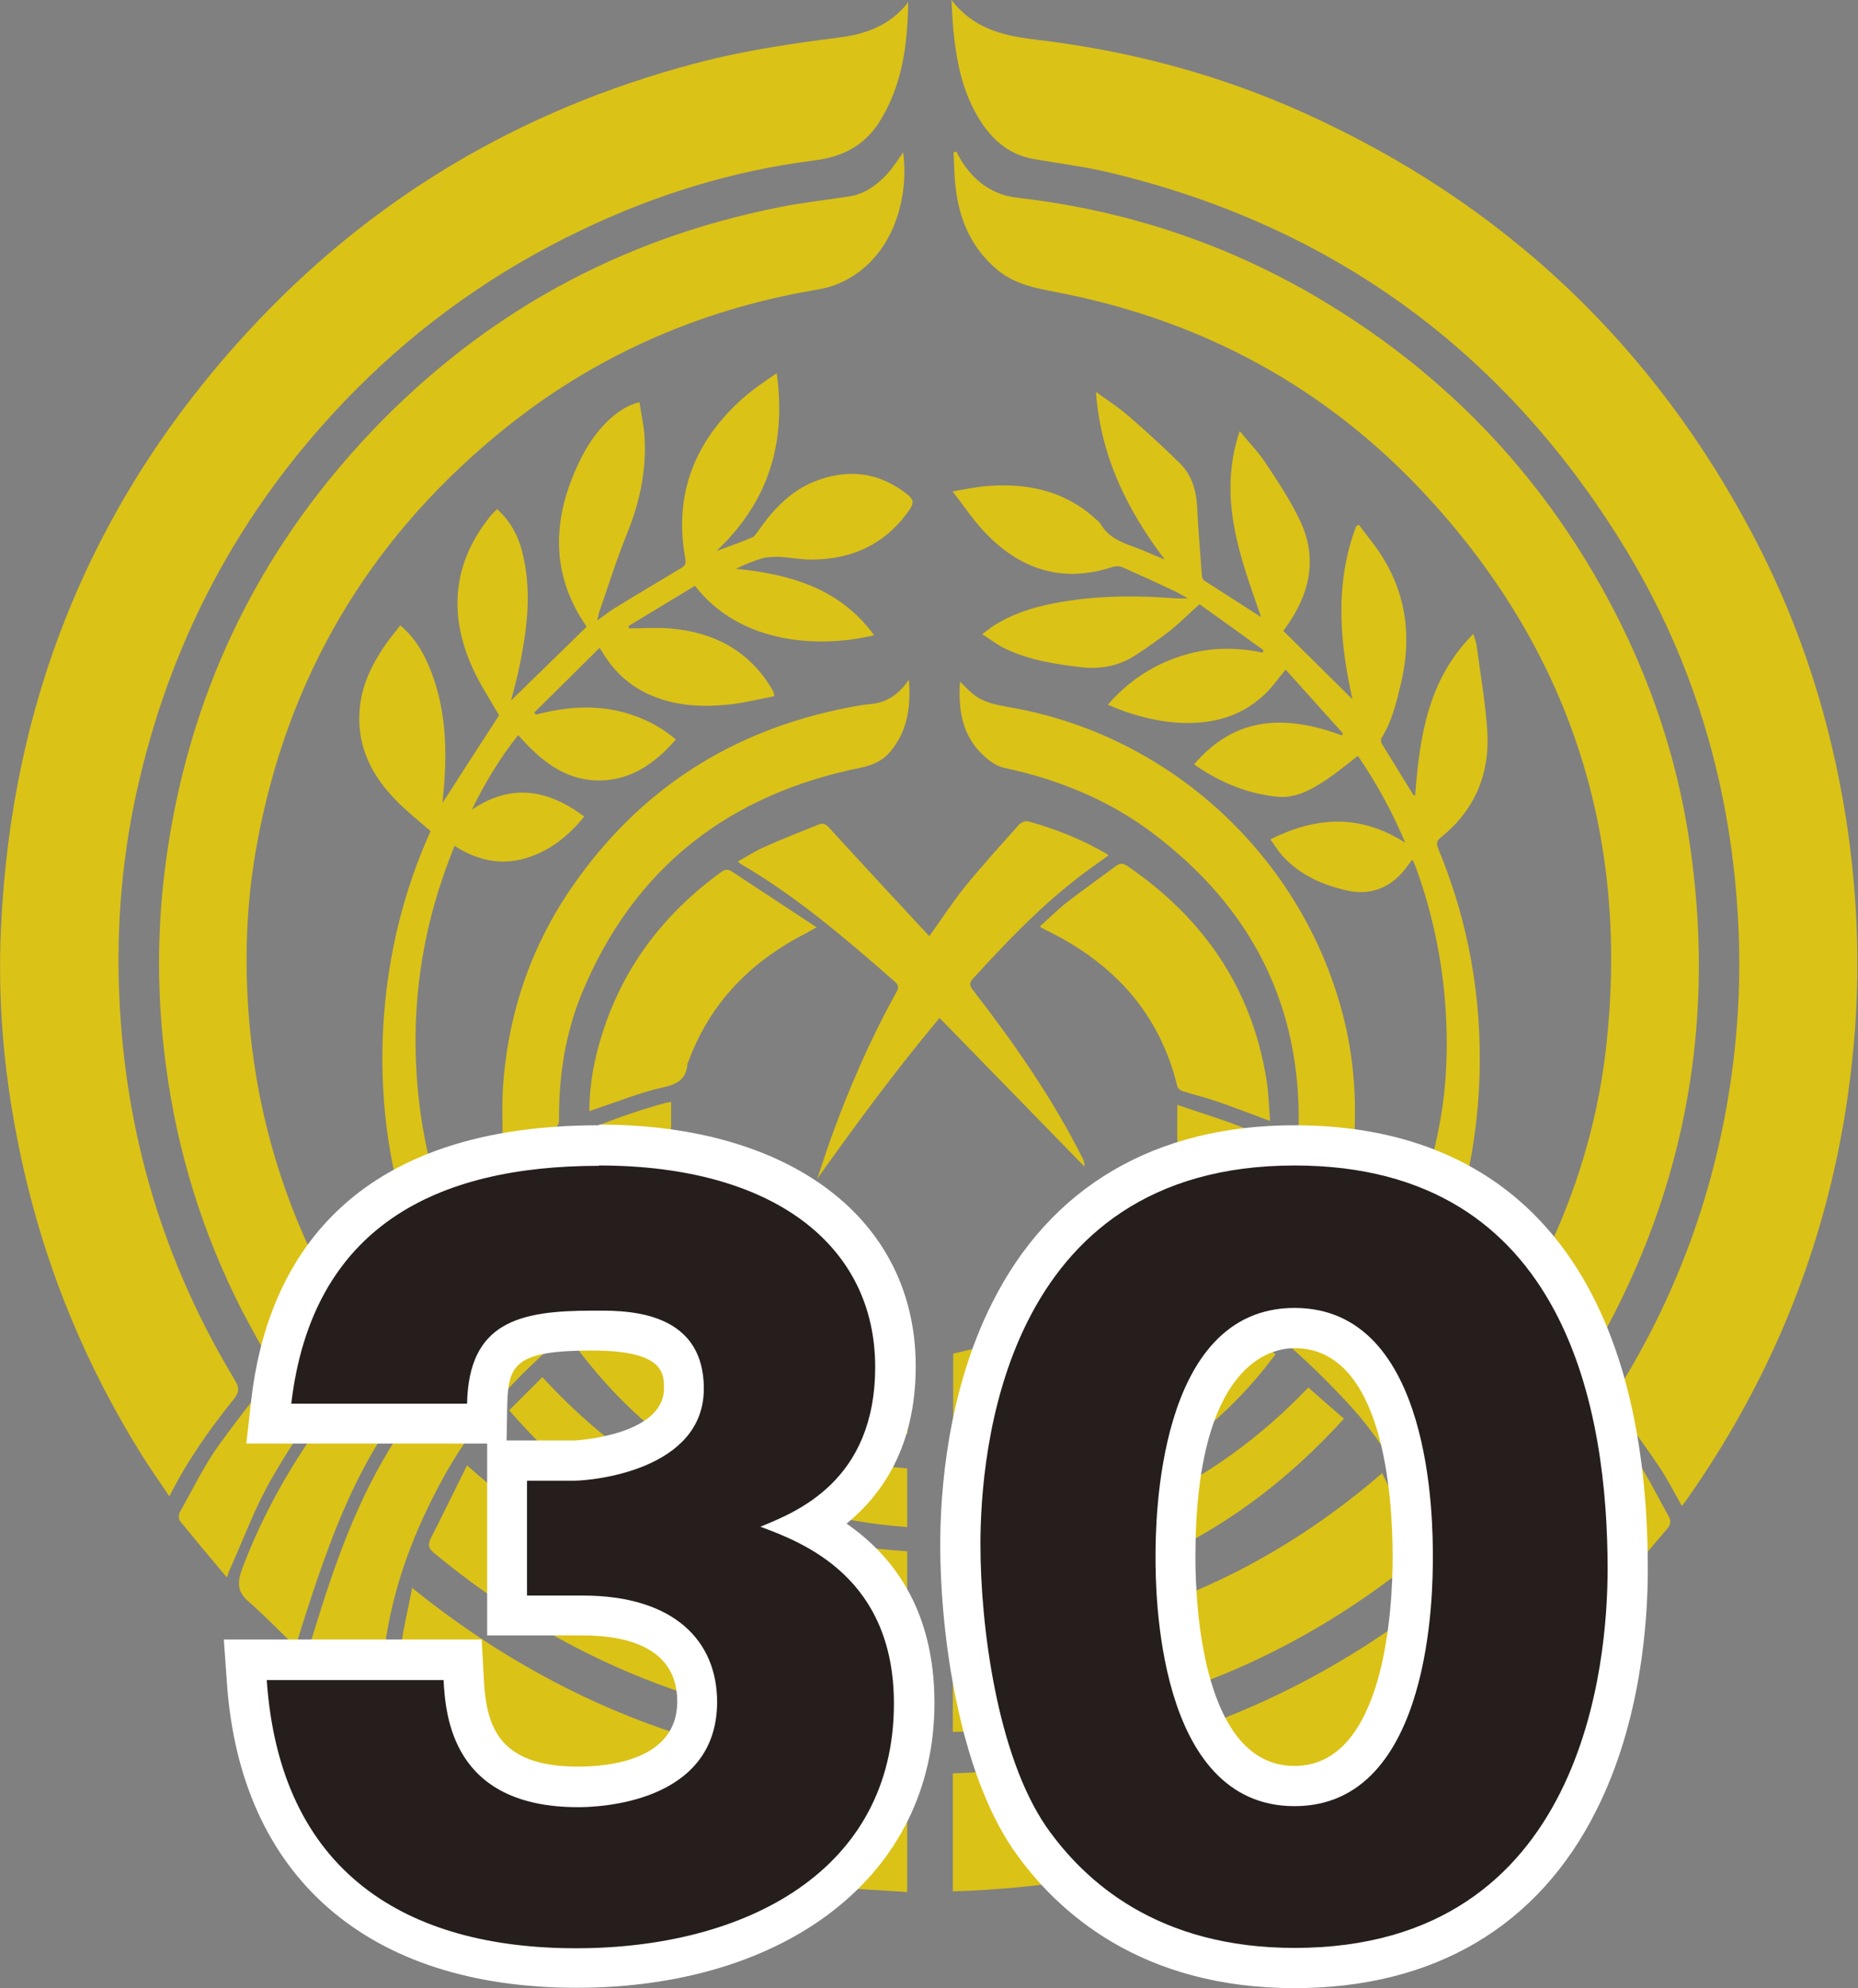
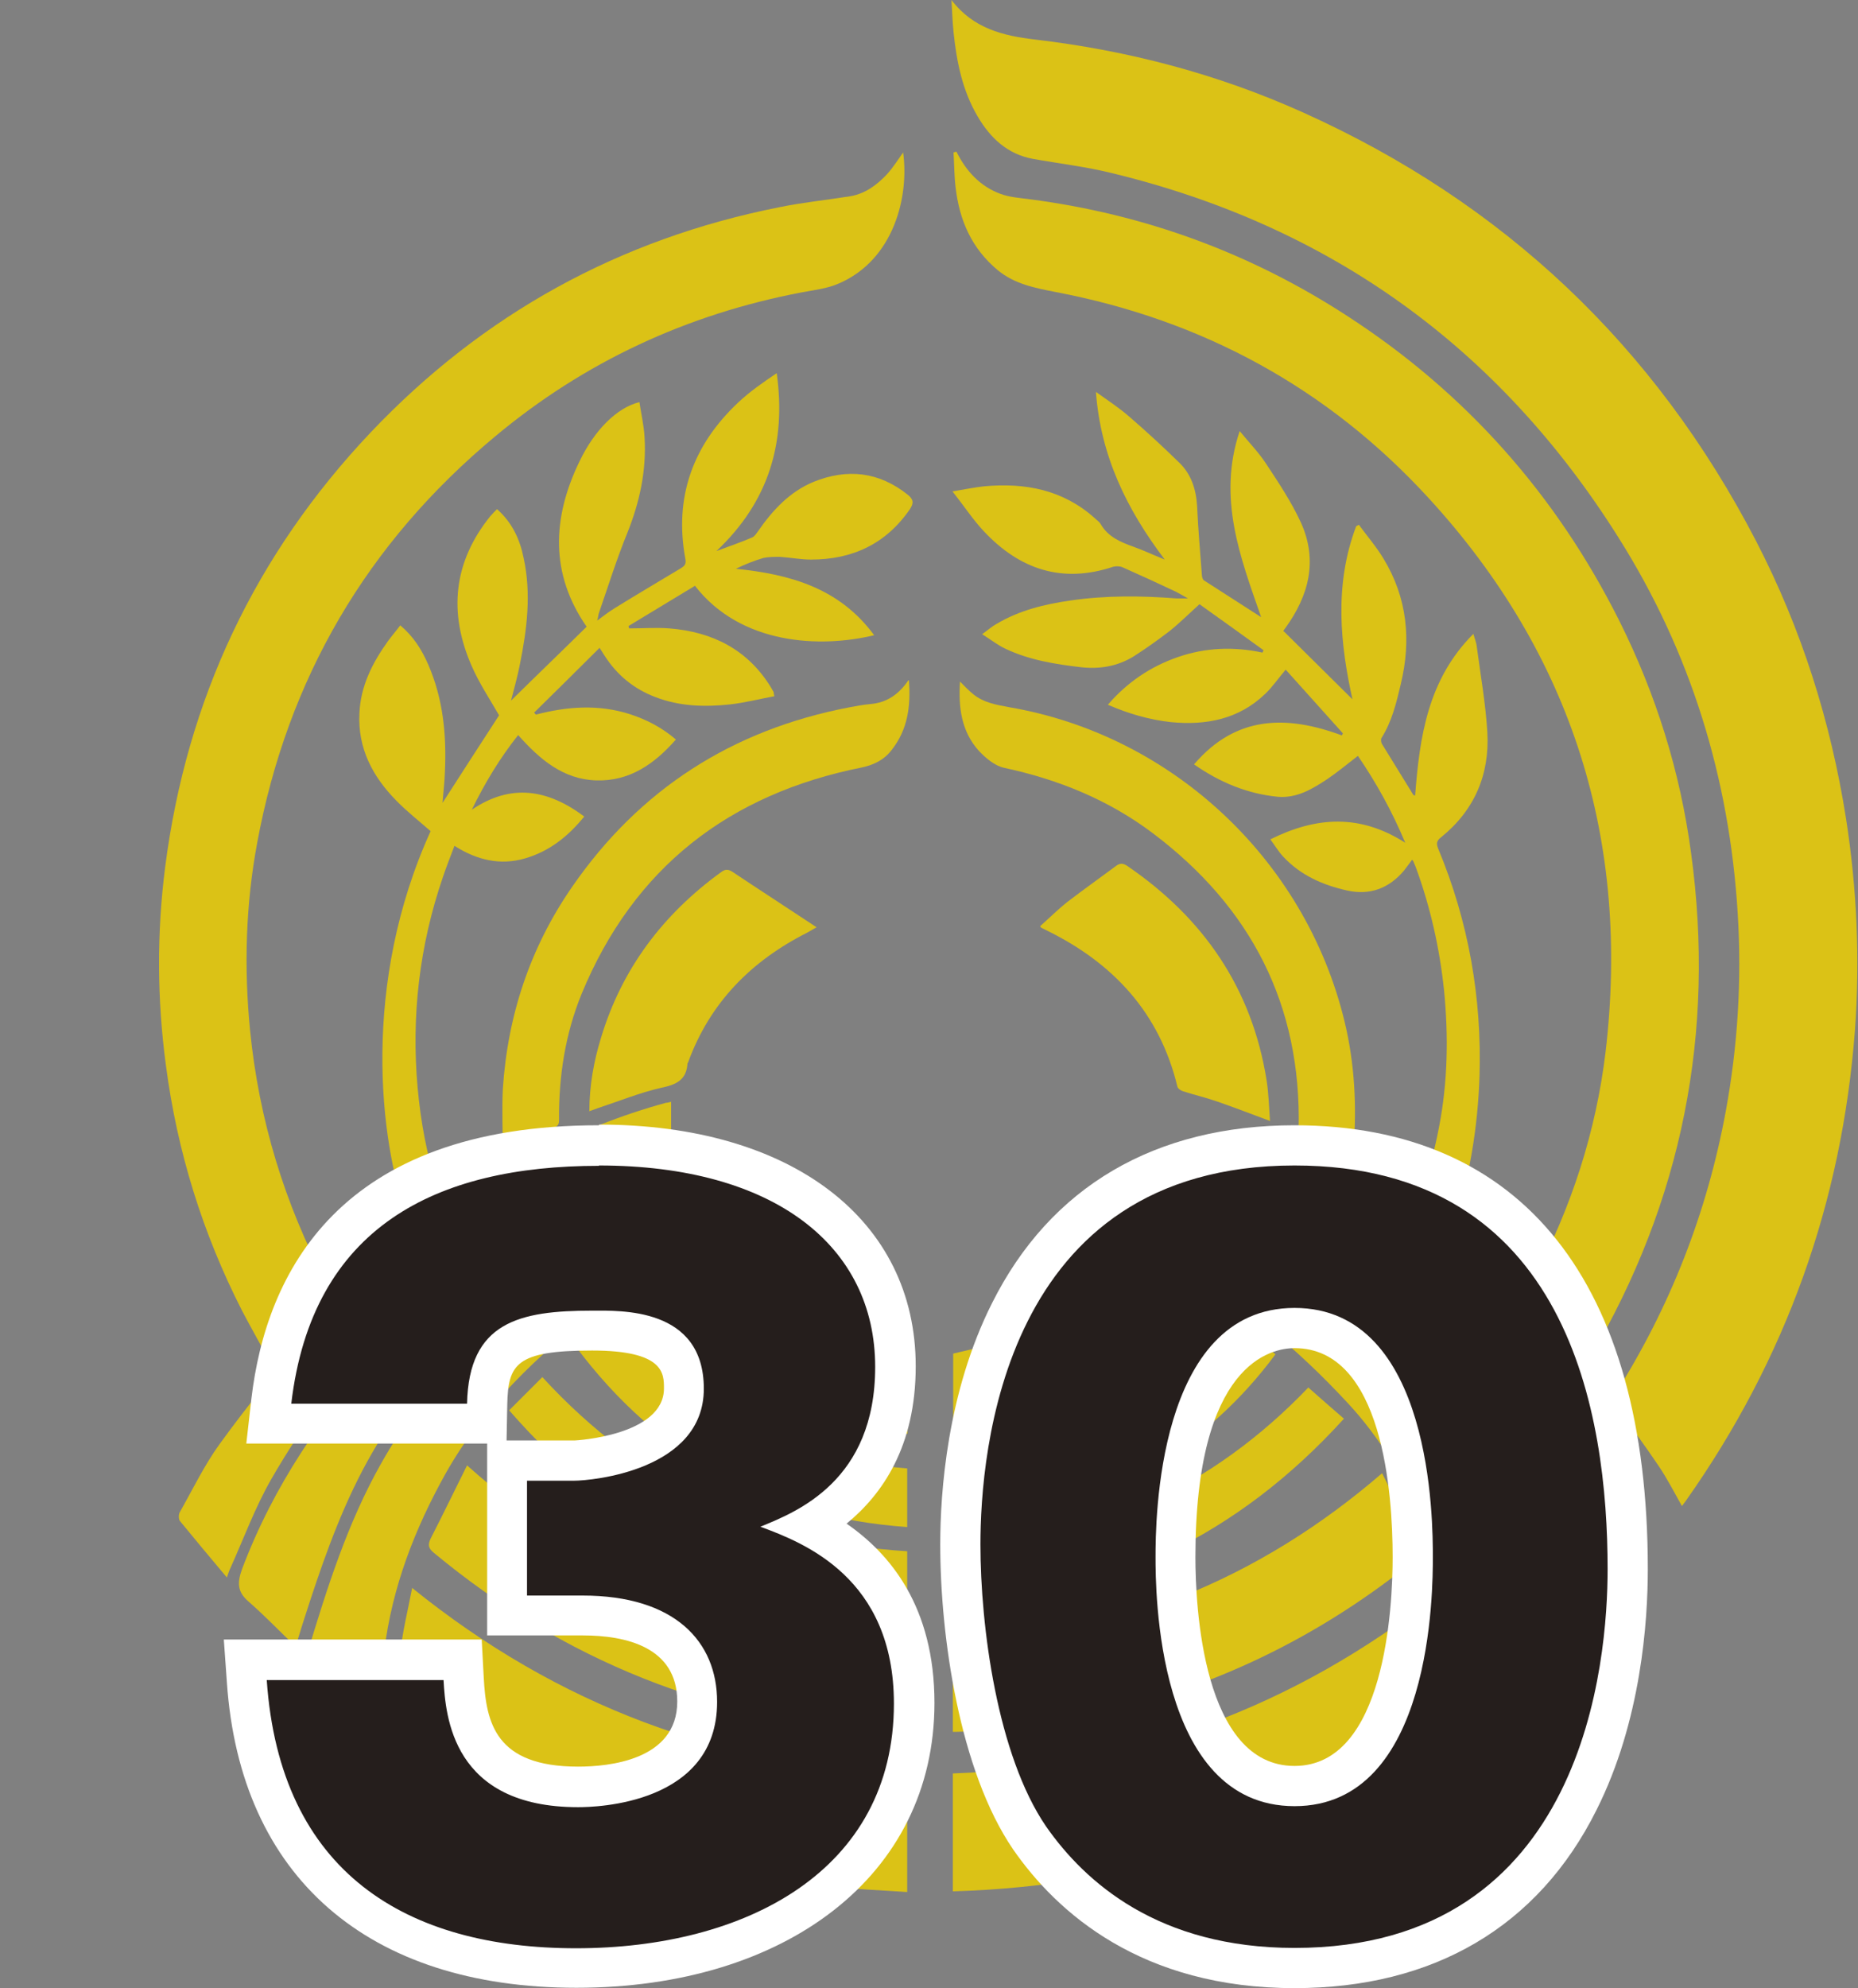
<svg xmlns="http://www.w3.org/2000/svg" id="b" viewBox="0 0 54.54 58.34">
  <rect x="0" y="0" width="54.54" height="58.34" fill="#808080" stroke="none" />
  <g id="c">
    <path d="M49.37,44.19c-.22-.39-.43-.8-.68-1.17-.41-.61-.84-1.19-1.27-1.78-.08-.1-.1-.17-.03-.3,1.63-2.57,2.72-5.35,3.27-8.34.35-1.91.47-3.84.35-5.78-.24-3.98-1.38-7.69-3.51-11.06-3.5-5.56-8.46-9.13-14.86-10.68-.77-.19-1.55-.28-2.33-.42-.74-.14-1.24-.61-1.61-1.24-.45-.76-.62-1.61-.71-2.48-.03-.3-.04-.59-.06-.94.64.84,1.52,1.05,2.45,1.16,2.73.32,5.36,1.01,7.87,2.14,5.89,2.65,10.33,6.85,13.3,12.58,1.33,2.57,2.19,5.29,2.64,8.15.32,2.06.41,4.13.26,6.2-.38,5.05-2.03,9.65-4.95,13.79-.04.05-.07.1-.11.15,0,.01-.02.02-.04.02Z" style="fill:#dbc216;" />
-     <path d="M26.66.06c-.02,1.24-.17,2.46-.86,3.54-.45.69-1.09,1.01-1.91,1.11-2.39.3-4.67,1.01-6.84,2.05-2.49,1.19-4.71,2.76-6.65,4.72-3.17,3.21-5.28,7.02-6.31,11.41-.49,2.07-.68,4.18-.59,6.31.17,4.05,1.29,7.82,3.39,11.29.14.23.14.36-.03.57-.71.88-1.36,1.8-1.89,2.85-.25-.38-.5-.73-.73-1.09-1.84-2.91-3.09-6.06-3.74-9.44C.1,31.35-.07,29.28.03,27.2c.31-6.68,2.69-12.52,7.22-17.44,3.6-3.92,8.01-6.54,13.16-7.9,1.39-.37,2.81-.58,4.23-.76.78-.1,1.51-.36,2.02-1.04Z" style="fill:#dbc216;" />
    <path d="M28.08,4.46c.28.56.69,1.01,1.29,1.23.27.1.58.12.88.16,3.36.44,6.47,1.58,9.31,3.43,3.47,2.25,6.12,5.24,7.97,8.93,1.08,2.16,1.79,4.43,2.11,6.82.72,5.27-.26,10.21-2.96,14.8-.05.09-.1.17-.17.27-.31-.34-.6-.67-.9-1-.3-.32-.6-.64-.91-.98.11-.21.22-.41.33-.62,1.1-2.08,1.82-4.3,2.1-6.63.73-6.19-.97-11.65-5.19-16.25-2.96-3.23-6.64-5.23-10.95-6.05-.61-.12-1.2-.23-1.7-.64-.77-.64-1.13-1.47-1.24-2.44-.04-.34-.04-.68-.06-1.02.03,0,.05-.01.08-.02Z" style="fill:#dbc216;" />
    <path d="M26.51,4.47c.18,1.28-.26,3.15-1.89,3.85-.34.15-.72.19-1.09.26-3.36.64-6.38,2.04-9,4.23-3.76,3.13-6.09,7.11-6.98,11.92-.34,1.82-.39,3.66-.21,5.5.26,2.62,1.01,5.09,2.24,7.41.08.16.07.24-.05.37-.54.57-1.06,1.15-1.6,1.72-.02.02-.04.04-.09.08-.25-.46-.5-.9-.73-1.34-1.16-2.27-1.91-4.68-2.24-7.21-.26-1.94-.27-3.89-.02-5.83.63-4.9,2.64-9.16,6.03-12.74,3.29-3.47,7.3-5.68,12-6.61.68-.14,1.38-.21,2.07-.32.44-.07.79-.33,1.09-.65.18-.2.33-.44.48-.65Z" style="fill:#dbc216;" />
    <path d="M25.66,18.64c-1.57.38-3.91.29-5.26-1.45-.65.39-1.3.79-1.95,1.18,0,.02.01.05.02.07.39,0,.79-.03,1.18,0,1.26.1,2.3.62,2.98,1.73.03.05.05.09.08.14,0,.02,0,.04.02.12-.43.08-.86.19-1.3.24-.74.08-1.47.06-2.18-.21-.64-.24-1.14-.65-1.51-1.23-.04-.06-.07-.11-.14-.22-.65.65-1.29,1.28-1.92,1.9.02.02.03.04.05.06.92-.24,1.84-.31,2.77-.01.49.16.93.39,1.34.74-.63.72-1.36,1.23-2.34,1.2-.97-.03-1.66-.62-2.29-1.33-.54.68-.98,1.41-1.36,2.19,1.15-.78,2.23-.6,3.3.2-.47.58-1.02,1.02-1.74,1.23-.73.21-1.41.05-2.07-.37-.12.32-.24.62-.34.92-.69,2.01-.93,4.08-.74,6.19.09.99.27,1.97.58,2.93.06.18.03.27-.13.37-.26.17-.49.36-.74.55-.85-2.32-1.36-6.92.67-11.39-.34-.3-.7-.58-1.01-.9-.69-.7-1.13-1.53-1.08-2.55.03-.8.38-1.49.84-2.13.11-.15.24-.3.36-.46.38.32.63.71.82,1.15.44,1.01.54,2.07.49,3.15-.01.31-.05.62-.07.91.55-.86,1.11-1.72,1.66-2.57-.27-.47-.59-.95-.81-1.46-.68-1.56-.53-3.04.55-4.38.06-.07.12-.13.2-.21.44.39.67.88.78,1.43.23,1.05.1,2.09-.11,3.13-.07.36-.17.71-.26,1.06.73-.72,1.47-1.43,2.22-2.17-1.07-1.54-1.02-3.18-.21-4.85.44-.92,1.1-1.58,1.76-1.74.05.34.13.68.15,1.02.06.98-.14,1.91-.51,2.83-.31.76-.56,1.56-.83,2.34-.02.06-.02.12-.05.22.2-.15.36-.27.54-.38.63-.39,1.26-.76,1.89-1.14.11-.07.19-.11.16-.28-.34-1.82.22-3.35,1.55-4.6.34-.32.73-.59,1.13-.86.28,2.02-.22,3.76-1.77,5.22.4-.15.73-.26,1.05-.4.07-.03.12-.11.17-.18.43-.62.93-1.16,1.63-1.45.99-.4,1.92-.3,2.77.38.16.13.18.24.06.42-.7,1.02-1.69,1.48-2.9,1.48-.31,0-.61-.06-.92-.08-.16,0-.32,0-.47.03-.28.08-.55.19-.82.32,1.58.16,3.04.56,4.06,1.95Z" style="fill:#dbc216;" />
    <path d="M41.45,25.23c-.09.12-.16.22-.24.32-.44.52-1,.73-1.67.58-.72-.16-1.37-.45-1.88-1-.13-.14-.23-.31-.37-.5,1.35-.67,2.63-.75,3.96.1-.39-.93-.85-1.76-1.39-2.55-.31.24-.6.48-.91.69-.44.29-.89.56-1.45.51-.89-.09-1.69-.42-2.45-.95,1.23-1.44,2.72-1.45,4.34-.85.01-.02.02-.04.03-.06-.56-.62-1.11-1.24-1.68-1.87-.22.26-.39.51-.6.71-.78.75-1.74.93-2.77.83-.64-.07-1.25-.25-1.85-.51.57-.66,1.25-1.12,2.06-1.4.81-.28,1.64-.31,2.48-.13.01-.02.02-.05.03-.07-.62-.45-1.25-.9-1.88-1.35-.31.28-.58.55-.88.79-.34.26-.69.51-1.05.74-.47.29-.99.38-1.54.32-.77-.09-1.52-.21-2.22-.54-.22-.1-.42-.26-.69-.43.18-.13.29-.23.42-.3.67-.4,1.41-.58,2.18-.69,1.03-.15,2.07-.14,3.1-.06.09,0,.18,0,.34,0-.16-.09-.26-.15-.36-.2-.51-.24-1.03-.48-1.55-.71-.08-.04-.2-.04-.28-.02-1.5.5-2.75.08-3.8-1.04-.32-.34-.58-.74-.92-1.17.36-.06.65-.12.93-.15,1.2-.11,2.31.1,3.24.93.06.06.14.11.18.18.22.38.59.53.98.67.28.1.55.23.9.37-1.12-1.48-1.88-3.04-2.02-4.92.35.25.67.46.96.71.51.44,1.01.9,1.49,1.37.35.34.49.78.52,1.27.03.67.09,1.35.14,2.02,0,.05.02.13.06.16.56.36,1.12.72,1.68,1.08-.61-1.75-1.29-3.5-.63-5.46.28.34.56.63.77.95.37.56.75,1.13,1.03,1.74.5,1.11.23,2.14-.46,3.09-.04.05-.08.11-.04.1.71.7,1.41,1.4,2.01,1.99-.35-1.58-.55-3.34.11-5.08.03-.01.05-.03.08-.04.24.33.51.64.72.99.7,1.15.82,2.39.51,3.68-.13.55-.26,1.1-.57,1.59-.02.04-.01.12.01.16.31.5.62,1.01.93,1.51,0,0,.03,0,.05.02.13-1.72.37-3.41,1.71-4.75.04.15.09.26.1.38.11.83.26,1.67.31,2.51.07,1.24-.38,2.29-1.36,3.08-.14.11-.14.19-.08.34.89,2.14,1.28,4.37,1.21,6.67-.05,1.52-.3,3-.77,4.45-.02.05-.04.09-.06.15-.29-.22-.58-.43-.85-.66-.05-.04-.06-.16-.05-.23.18-.74.4-1.46.54-2.21.26-1.33.28-2.67.15-4.01-.13-1.24-.4-2.45-.83-3.62-.02-.06-.05-.11-.08-.19Z" style="fill:#dbc216;" />
    <path d="M12.09,46.59c4.28,3.46,9.1,5.26,14.54,5.46v3.47c-.74-.05-1.46-.08-2.18-.15-1.86-.19-3.68-.57-5.46-1.14-2.54-.81-4.91-1.97-7.1-3.47-.08-.06-.17-.18-.17-.27,0-.66-.04-1.32.03-1.97.06-.63.22-1.25.35-1.93Z" style="fill:#dbc216;" />
    <path d="M27.97,55.5v-3.46c5.28-.19,9.99-1.93,14.2-5.23.12.69.28,1.32.34,1.96.06.62.01,1.25.02,1.88,0,.16-.08.25-.2.33-3.18,2.09-6.64,3.48-10.4,4.13-1.3.22-2.61.35-3.96.39Z" style="fill:#dbc216;" />
    <path d="M26.63,50.81c-.28,0-.54.02-.81,0-4.92-.35-9.28-2.09-13.08-5.24-.16-.13-.19-.23-.1-.42.36-.7.7-1.41,1.07-2.15,3.71,3.32,8,5.06,12.92,5.27v2.53Z" style="fill:#dbc216;" />
    <path d="M40.57,43.23c.34.68.68,1.34.99,2.01.21.45.23.33-.16.64-2.93,2.34-6.24,3.87-9.93,4.57-1.12.21-2.26.34-3.4.37-.03,0-.06,0-.1,0v-2.55c4.77-.22,8.95-1.89,12.6-5.04Z" style="fill:#dbc216;" />
-     <path d="M32.54,25.1c-.34.25-.7.49-1.03.76-1.08.85-2.03,1.85-2.96,2.87-.11.12-.08.2,0,.31,1.21,1.56,2.34,3.18,3.23,4.95.03.07.06.13.05.24-1.41-1.45-2.82-2.89-4.25-4.36-1.31,1.57-2.46,3.13-3.59,4.72.13-.38.25-.76.38-1.13.54-1.5,1.17-2.95,1.94-4.34.08-.14.07-.22-.05-.32-1.43-1.25-2.87-2.49-4.52-3.45-.02-.01-.03-.03-.08-.07.28-.16.53-.32.81-.44.51-.23,1.03-.43,1.55-.64.13-.06.22-.02.32.09.92,1.01,1.85,2.01,2.78,3.01.05.06.1.11.16.17.35-.49.67-.98,1.03-1.43.51-.63,1.06-1.23,1.6-1.84.06-.06.19-.12.27-.1.82.23,1.6.54,2.33.97.01,0,.02.03.02.04Z" style="fill:#dbc216;" />
    <path d="M20.09,35.36c.23.39.45.77.68,1.15-1.17.46-2.23,1.13-3.24,1.9-1.75,1.36-3.34,2.86-4.45,4.83-.91,1.63-1.57,3.34-1.8,5.2-.08.63-.07,1.27-.1,1.93-.12-.07-.26-.14-.38-.24-.57-.45-1.14-.91-1.7-1.37-.06-.05-.11-.17-.08-.24.58-1.92,1.18-3.83,2.17-5.58,1.33-2.35,3.12-4.28,5.44-5.68,1.1-.67,2.25-1.25,3.38-1.86.03-.01.06-.02.09-.04Z" style="fill:#dbc216;" />
    <path d="M33.46,36.64c.13-.19.26-.37.37-.56.11-.18.2-.38.31-.6.58.3,1.16.58,1.72.88,1.53.83,3,1.75,4.26,2.96,1.73,1.67,3.08,3.61,3.92,5.87.42,1.13.79,2.27,1.17,3.42.03.08.01.23-.04.28-.68.55-1.37,1.08-2.06,1.62-.02.01-.04.02-.07.03,0-.27,0-.53,0-.78-.03-1.82-.5-3.53-1.27-5.17-.58-1.24-1.27-2.41-2.2-3.41-1.51-1.63-3.2-3.05-5.18-4.09-.3-.16-.61-.28-.92-.43Z" style="fill:#dbc216;" />
    <path d="M26.68,19.96c.06.78-.04,1.45-.5,2.04-.22.29-.51.44-.88.52-3.9.78-6.7,2.94-8.23,6.65-.48,1.18-.67,2.42-.66,3.69,0,.13-.03.18-.15.24-.48.23-.95.48-1.5.76,0-.66-.03-1.28,0-1.9.14-2.16.8-4.15,2.03-5.93,1.98-2.87,4.7-4.61,8.12-5.27.21-.04.42-.08.64-.1.47-.04.82-.27,1.11-.69Z" style="fill:#dbc216;" />
    <path d="M39.68,34.12c-.51-.27-.99-.52-1.47-.78-.05-.03-.1-.13-.09-.2.09-3.65-1.4-6.52-4.28-8.69-1.3-.98-2.78-1.58-4.37-1.92-.27-.06-.53-.28-.73-.49-.52-.57-.61-1.28-.56-2.04.14.14.26.27.4.38.3.24.66.3,1.03.37,4.88.83,8.84,4.61,9.91,9.45.27,1.24.31,2.49.19,3.75,0,.05-.02.1-.04.17Z" style="fill:#dbc216;" />
-     <path d="M47.59,46.43c-.52-1.43-1.14-2.75-1.94-3.98-.81-1.25-1.8-2.35-2.82-3.43-1.95-2.06-4.32-3.52-6.84-4.76-.43-.21-.86-.4-1.29-.6-.06-.03-.14-.11-.14-.17-.01-.34,0-.67,0-1.07.63.22,1.24.4,1.83.63,3.07,1.2,5.72,3.04,8,5.42,1.35,1.41,2.66,2.86,3.73,4.5.32.48.57,1.01.86,1.52.08.14.06.25-.04.37-.44.51-.87,1.03-1.34,1.58Z" style="fill:#dbc216;" />
    <path d="M19.7,32.32c0,.37,0,.71,0,1.04,0,.06-.1.14-.17.17-1.31.57-2.58,1.22-3.8,1.96-3.27,1.97-5.87,4.61-7.77,7.92-.47.82-.8,1.72-1.19,2.59-.04.08-.07.17-.11.29-.48-.57-.93-1.11-1.38-1.66-.04-.05-.04-.2,0-.26.38-.67.72-1.38,1.17-2,1.7-2.34,3.61-4.49,5.89-6.28,2.16-1.7,4.54-3,7.21-3.73.04,0,.07-.01.16-.03Z" style="fill:#dbc216;" />
    <path d="M34.52,33.98c1.54.67,3,1.43,4.39,2.32,2.89,1.85,5.19,4.28,6.96,7.21.58.96,1.01,2,1.39,3.05.03.07.02.2-.02.25-.53.57-1.07,1.12-1.64,1.72-.05-.14-.08-.22-.11-.31-.43-1.4-.89-2.79-1.5-4.12-1.31-2.84-3.27-5.12-5.9-6.83-1.16-.76-2.36-1.43-3.62-2.01-.18-.09-.21-.17-.15-.35.09-.29.14-.6.21-.92Z" style="fill:#dbc216;" />
    <path d="M8.68,48.32c-.46-.44-.9-.9-1.38-1.32-.34-.29-.34-.56-.19-.97.92-2.43,2.34-4.52,4.09-6.43,2.37-2.59,5.29-4.34,8.45-5.74.02,0,.04-.01.07-.02.08.35.17.7.24,1.05,0,.05-.07.15-.14.18-.95.52-1.92,1-2.86,1.54-2.55,1.47-4.57,3.49-6.04,6.03-.79,1.37-1.33,2.85-1.82,4.34-.15.45-.29.9-.42,1.33Z" style="fill:#dbc216;" />
    <path d="M37.27,32.89c-.54-.2-1.03-.39-1.52-.56-.34-.12-.69-.2-1.03-.31-.06-.02-.15-.08-.16-.14-.52-2.15-1.87-3.61-3.82-4.57-.06-.03-.12-.06-.18-.09,0,0,0-.01-.03-.04.27-.24.53-.5.81-.72.47-.36.95-.7,1.42-1.05.12-.09.21-.08.33,0,2.24,1.53,3.66,3.59,4.09,6.29.06.38.07.78.1,1.2Z" style="fill:#dbc216;" />
    <path d="M17.3,32.62c0-.77.13-1.47.34-2.16.61-2.03,1.82-3.63,3.53-4.87.11-.08.19-.09.31-.02.81.54,1.63,1.07,2.49,1.64-.14.08-.21.12-.28.16-1.64.83-2.85,2.05-3.49,3.8,0,.01-.02.03-.02.04-.03.48-.33.62-.77.71-.62.14-1.23.39-1.84.59-.08.03-.16.06-.28.1Z" style="fill:#dbc216;" />
    <path d="M14.95,41.38c.34-.34.65-.65.97-.97,2.89,3.15,6.46,4.85,10.71,5.11v1.64c-4.72-.28-8.58-2.21-11.68-5.77Z" style="fill:#dbc216;" />
    <path d="M38.41,40.72c.34.3.68.6,1.04.91-3.1,3.42-6.89,5.25-11.47,5.51v-1.64c4.12-.24,7.61-1.84,10.43-4.79Z" style="fill:#dbc216;" />
    <path d="M18.94,37.93c.59-.3,1.18-.62,1.78-.9.43-.2.44-.18.75.16,1.28,1.4,2.87,2.18,4.73,2.43.14.02.29.04.44.06v2.39c-2.4.2-6.41-1.93-7.7-4.14Z" style="fill:#dbc216;" />
    <path d="M16.9,39.5c.46-.36.88-.69,1.31-1.04,2.1,2.85,4.92,4.35,8.42,4.63v1.72c-4.06-.29-7.29-2.03-9.74-5.31Z" style="fill:#dbc216;" />
    <path d="M35.48,38.17c-1.97,2.43-4.46,3.67-7.5,3.92v-2.37c.65-.16,1.31-.28,1.94-.48,1.22-.39,2.27-1.07,3.13-2.03.12-.13.22-.17.37-.09.67.34,1.34.68,2.06,1.04Z" style="fill:#dbc216;" />
    <path d="M36.15,38.7c.44.35.85.68,1.29,1.04-1,1.35-2.2,2.44-3.62,3.28-1.8,1.07-3.74,1.66-5.85,1.78v-1.71c3.34-.28,6.08-1.7,8.18-4.38Z" style="fill:#dbc216;" />
    <path d="M16.91,57.75c-5.78,0-9.3-3.07-9.67-8.42l-.04-.63h6.38l.03.56c.08,1.57.55,3.17,3.36,3.17.82,0,3.49-.18,3.49-2.5,0-1.61-1.22-2.53-3.36-2.53h-2.22v-4.55h1.97s3.22-.12,3.22-2.12c0-1.19-.81-1.7-2.69-1.7-2.35,0-3.04.48-3.08,2.16v.58h-6.41l.08-.66c.58-4.98,3.82-7.5,9.61-7.5,5.37,0,8.7,2.49,8.7,6.5,0,2.68-1.36,3.98-2.53,4.66,1.37.71,3.08,2.14,3.08,5.22,0,4.72-3.89,7.77-9.92,7.77Z" style="fill:#251e1c;" />
    <path d="M17.58,34.2c5.16,0,8.11,2.37,8.11,5.91,0,3.34-2.29,4.25-3.37,4.69,1.27.47,3.92,1.49,3.92,5.19,0,4.91-4.36,7.18-9.33,7.18s-8.69-2.21-9.08-7.87h5.19c.06,1.05.25,3.73,3.95,3.73.52,0,4.08-.08,4.08-3.09,0-1.77-1.24-3.12-3.95-3.12h-1.63v-3.37h1.38c.52,0,3.81-.3,3.81-2.7s-2.46-2.29-3.28-2.29c-2.13,0-3.62.33-3.67,2.73h-5.16c.61-5.19,4.25-6.98,9.03-6.98M17.58,33.02c-7.65,0-9.77,4.36-10.2,8.02l-.15,1.32h7.07v5.63h2.81c1.26,0,2.77.34,2.77,1.94,0,1.73-2.03,1.91-2.91,1.91-2.43,0-2.7-1.29-2.77-2.61l-.06-1.12h-7.57l.09,1.26c.39,5.7,4.13,8.96,10.26,8.96s10.51-3.28,10.51-8.36c0-2.81-1.29-4.37-2.58-5.26,1.05-.86,2.03-2.26,2.03-4.62,0-4.3-3.65-7.09-9.29-7.09h0ZM14.87,42.27l.02-1.06c.03-1.17.24-1.58,2.49-1.58,2.11,0,2.11.67,2.11,1.11,0,1.39-2.6,1.53-2.63,1.53h-1.99Z" style="fill:#fff;" />
    <path d="M38,57.75c-4.23,0-6.56-2.07-7.77-3.81-1.5-2.2-2.04-6.02-2.04-8.62,0-2.75.71-11.71,9.81-11.71,6.31,0,9.78,4.42,9.78,12.43,0,2.75-.71,11.71-9.78,11.71ZM38,38.96c-3.16,0-3.5,4.7-3.5,6.72,0,1.58.25,6.72,3.5,6.72s3.47-4.7,3.47-6.72-.34-6.72-3.47-6.72Z" style="fill:#251e1c;" />
    <path d="M38,34.2c8.06,0,9.19,7.34,9.19,11.84,0,2.65-.63,11.12-9.19,11.12-4,0-6.15-1.93-7.29-3.56-1.44-2.1-1.93-5.88-1.93-8.28,0-2.65.63-11.12,9.22-11.12M38,53c4.06,0,4.06-6.38,4.06-7.31,0-1.02,0-7.31-4.06-7.31s-4.08,6.32-4.08,7.31c0,.91,0,7.31,4.08,7.31M38,33.02c-4.09,0-7.17,1.8-8.88,5.22-1.32,2.62-1.52,5.56-1.52,7.08,0,2.69.56,6.64,2.14,8.95,1.29,1.86,3.77,4.07,8.26,4.07,4.08,0,7.15-1.8,8.86-5.22,1.32-2.62,1.51-5.56,1.51-7.08,0-8.4-3.68-13.02-10.37-13.02h0ZM38,51.82c-2.7,0-2.91-4.7-2.91-6.13,0-5.69,2.22-6.13,2.91-6.13,2.6,0,2.88,4.29,2.88,6.13,0,1.44-.21,6.13-2.88,6.13h0Z" style="fill:#fff;" />
  </g>
</svg>